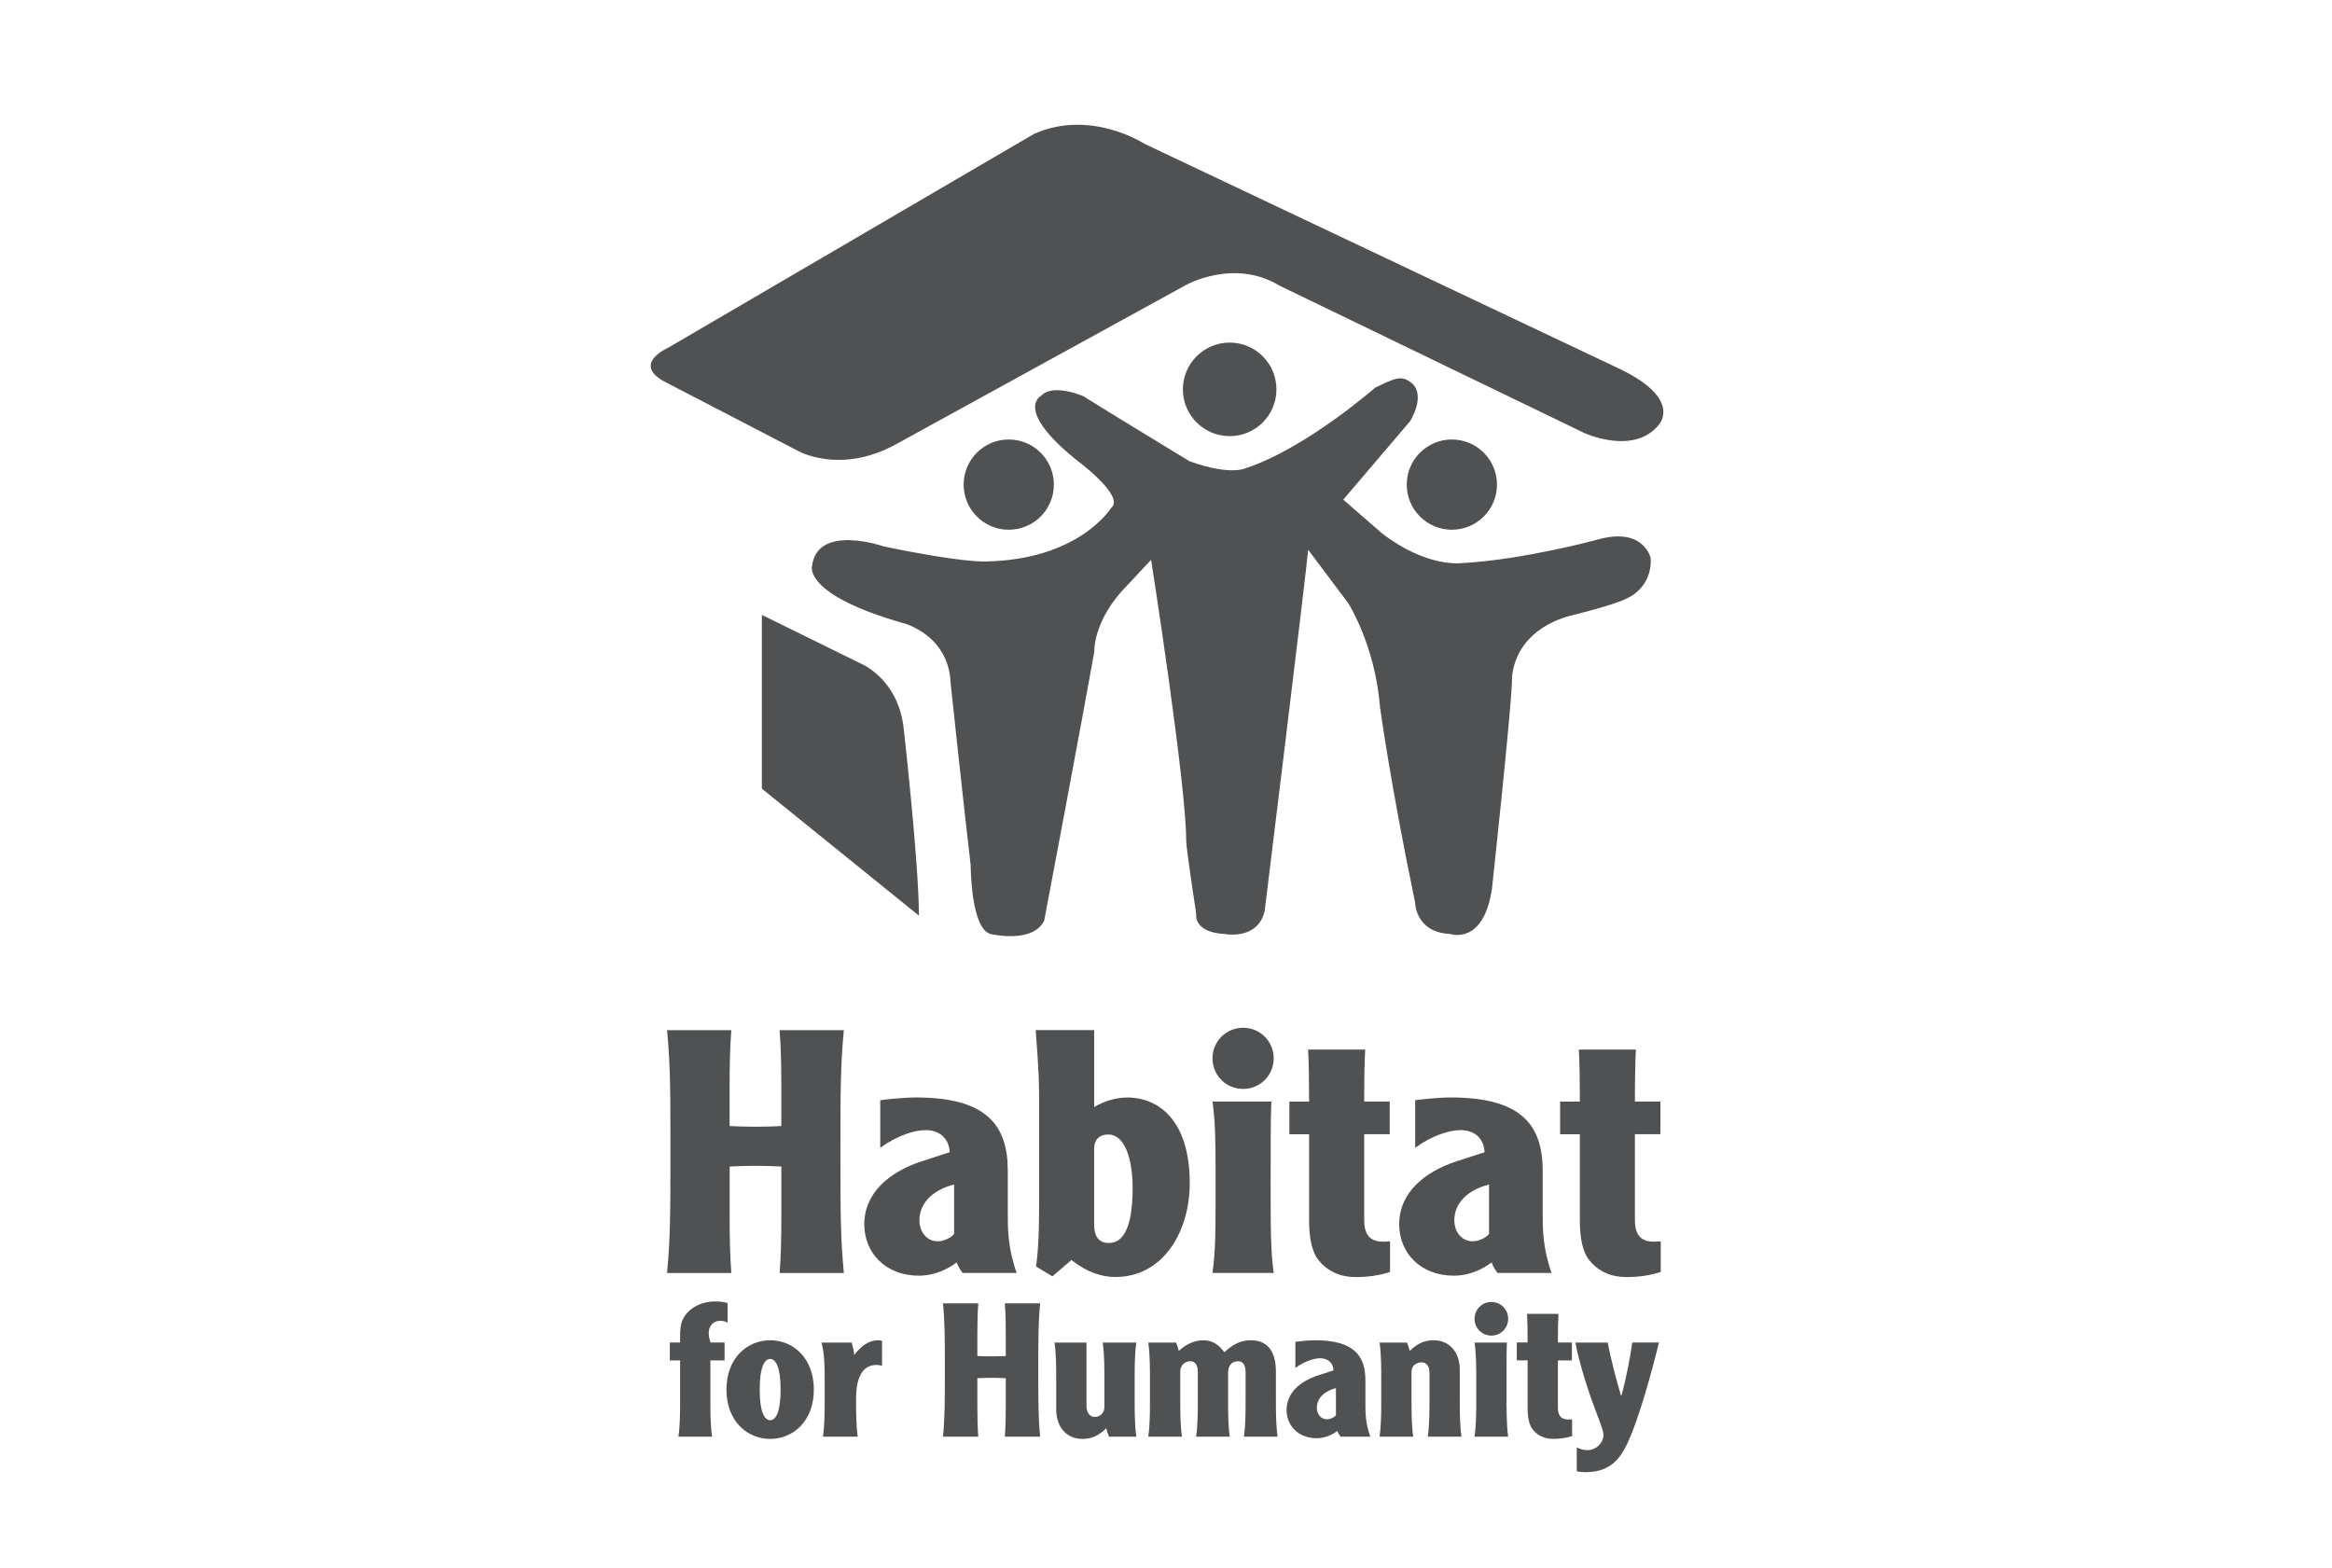
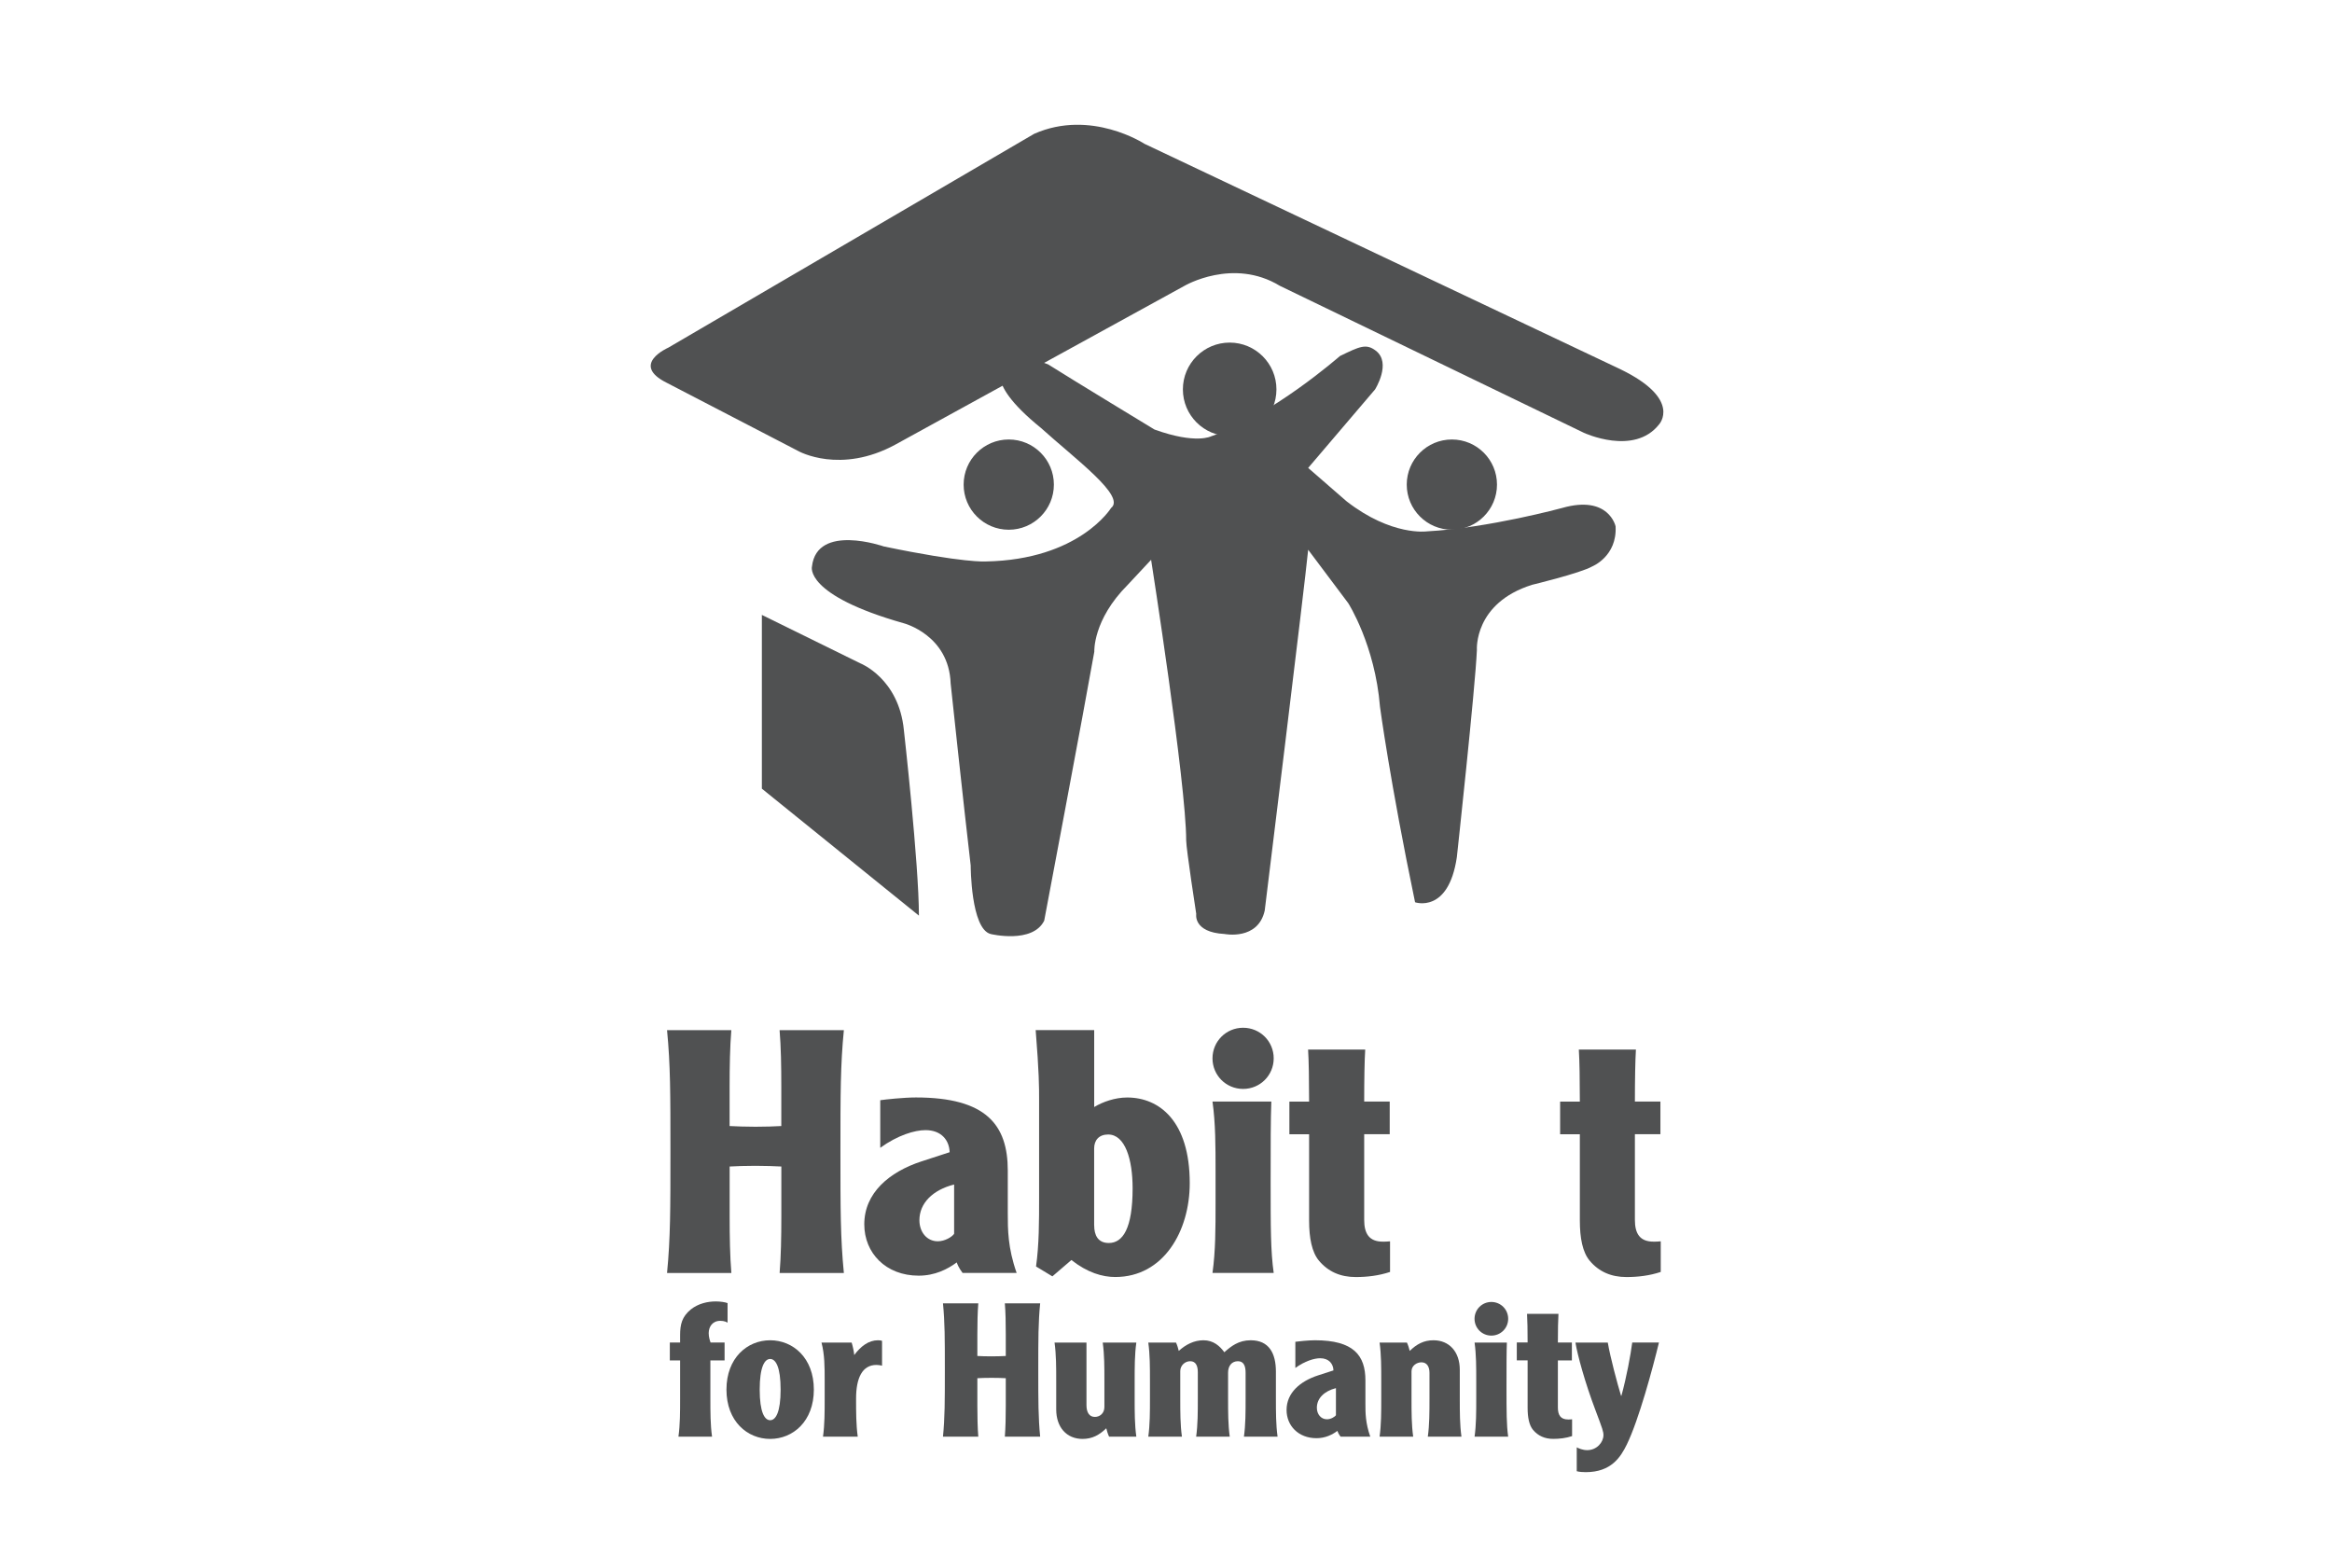
<svg xmlns="http://www.w3.org/2000/svg" version="1.1" id="Layer_1" x="0px" y="0px" viewBox="0 0 3264.939 2195.844" enable-background="new 0 0 3264.939 2195.844" xml:space="preserve">
  <rect fill="#FFFFFF" width="3264.939" height="2195.844" />
  <g>
    <g>
      <g>
        <path fill="#505152" d="M1023.893,1442.325c-1.887,23.326-2.401,50.426-2.401,79.47v54.771     c10.463,0.457,20.925,0.972,36.19,0.972c15.208,0,25.728-0.457,36.19-0.972v-54.771c0-29.044-0.457-56.201-2.401-79.47h89.99     c-4.802,48.997-4.802,89.018-4.802,169.974s0,120.92,4.802,169.974h-89.932c1.887-23.326,2.401-50.483,2.401-79.527v-69.522     c-10.463-0.457-20.925-0.972-36.19-0.972c-15.208,0-25.728,0.457-36.19,0.972v69.522c0,29.044,0.457,56.201,2.401,79.527h-90.047     c4.745-49.054,4.745-89.018,4.745-169.974s0-120.92-4.745-169.974H1023.893z" />
        <path fill="#505152" d="M1232.458,1540.376c6.689-0.972,32.36-3.831,49.969-3.831c98.565,0,128.524,38.592,128.524,102.339     v59.574c0,22.869,0,48.539,12.406,83.758h-75.696c-5.717-7.604-7.604-12.864-8.119-14.751     c-12.864,9.491-30.473,18.581-53.342,18.581c-46.195,0-76.154-31.902-76.154-71.866c0-43.794,34.761-73.295,79.984-88.103     l39.506-12.864c-0.457-16.637-11.435-30.93-33.789-30.93c-15.208,0-39.049,7.147-63.347,24.756v-66.663H1232.458z      M1335.769,1658.437c-30.016,7.604-48.54,26.185-48.54,49.969c0,16.637,10.463,29.501,25.728,29.501     c10.005,0,20.01-6.175,22.869-10.463v-69.007H1335.769z" />
        <path fill="#505152" d="M1531.928,1442.325v107.599c11.892-7.147,29.044-13.321,46.195-13.321     c45.223,0,87.588,33.332,87.588,119.948c0,67.12-36.648,131.382-104.283,131.382c-18.067,0-39.049-6.175-61.403-23.784     l-26.642,22.869l-22.869-13.836c4.288-30.473,4.288-62.833,4.288-97.136v-136.642c0-17.609,0-37.162-4.802-97.136h81.928     V1442.325z M1531.928,1715.553c0,13.836,5.203,24.756,20.468,24.756c19.496,0,33.332-20.01,33.332-76.668     c0-40.478-10.463-75.239-34.304-75.239c-12.864,0-19.553,8.119-19.553,19.496v107.656H1531.928z" />
        <path fill="#505152" d="M1740.436,1438.952c23.784,0,42.822,19.038,42.822,42.822c0,23.784-19.039,42.822-42.822,42.822     c-23.841,0-42.879-19.038-42.879-42.822C1697.614,1457.99,1716.652,1438.952,1740.436,1438.952z M1779.942,1542.263     c-0.972,24.756-0.972,60.946-0.972,112.344c0,64.776,0,97.136,4.288,127.609h-85.702c4.288-30.473,4.288-62.833,4.288-97.136     v-45.681c0-34.303,0-66.663-4.288-97.136L1779.942,1542.263L1779.942,1542.263z" />
        <path fill="#505152" d="M1911.382,1469.425c-0.972,14.751-1.429,42.822-1.429,72.838h35.733v45.738h-35.733v119.948     c0,19.553,7.147,30.473,26.185,30.473c2.859,0,5.717,0,10.005-0.457v42.879c-15.723,5.203-31.902,7.147-48.082,7.147     c-21.44,0-38.591-7.604-51.398-22.869c-10.005-11.892-13.836-31.902-13.836-56.143v-120.92h-27.614v-45.738h27.614     c0-29.958-0.457-58.087-1.429-72.838h79.984V1469.425z" />
-         <path fill="#505152" d="M1981.361,1540.376c6.689-0.972,32.36-3.831,49.969-3.831c98.565,0,128.524,38.592,128.524,102.339     v59.574c0,22.869,0,48.539,12.406,83.758h-75.696c-5.717-7.604-7.604-12.864-8.119-14.751     c-12.864,9.491-30.473,18.581-53.342,18.581c-46.195,0-76.154-31.902-76.154-71.866c0-43.794,34.761-73.295,79.984-88.103     l39.506-12.864c-0.457-16.637-11.435-30.93-33.789-30.93c-15.208,0-39.049,7.147-63.347,24.756v-66.663H1981.361z      M2084.672,1658.437c-29.958,7.604-48.539,26.185-48.539,49.969c0,16.637,10.463,29.501,25.728,29.501     c10.005,0,20.01-6.175,22.869-10.463v-69.007H2084.672z" />
        <path fill="#505152" d="M2290.379,1469.425c-0.915,14.751-1.429,42.822-1.429,72.838h35.733v45.738h-35.733v119.948     c0,19.553,7.147,30.473,26.185,30.473c2.859,0,5.717,0,10.005-0.457v42.879c-15.722,5.203-31.902,7.147-48.082,7.147     c-21.44,0-38.592-7.604-51.398-22.869c-10.005-11.892-13.779-31.902-13.779-56.143v-120.92h-27.614v-45.738h27.614     c0-29.958-0.457-58.087-1.429-72.838h79.927V1469.425z" />
      </g>
    </g>
    <g>
      <g>
        <path fill="#505152" d="M1018.633,1851.909c-1.029-0.8-4.459-2.63-10.177-2.63c-10.977,0-16.237,8.347-16.237,17.266     c0,5.203,1.601,10.463,2.63,13.093h19.61v25.099h-19.896v53.342c0,18.81,0,36.648,2.344,53.342h-47.053     c2.344-16.751,2.344-34.532,2.344-53.342v-53.342h-14.407v-25.099h14.407v-10.177c0-15.437,2.63-25.899,14.922-36.076     c10.463-8.347,23.555-11.263,35.047-11.263c6.289,0,13.093,1.029,16.466,2.344V1851.909L1018.633,1851.909z" />
        <path fill="#505152" d="M1139.439,1945.558c0,44.48-29.272,69.064-61.175,69.064c-31.902,0-61.175-24.584-61.175-69.064     s29.272-69.064,61.175-69.064C1110.166,1876.493,1139.439,1901.078,1139.439,1945.558z M1063.628,1945.558     c0,31.674,6.804,42.879,14.636,42.879s14.636-11.206,14.636-42.879c0-31.673-6.803-42.879-14.636-42.879     S1063.628,1913.884,1063.628,1945.558z" />
        <path fill="#505152" d="M1192.323,1879.638c1.544,4.688,3.373,13.321,3.659,17.552c9.148-12.292,20.125-20.696,33.217-20.696     c2.859,0,4.459,0.286,5.717,0.8v34.818c-2.859-0.8-6.518-1.086-7.833-1.086c-19.896,0-28.529,18.295-28.529,47.11     c0,18.81,0,36.648,2.344,53.342h-48.654c2.344-16.752,2.344-34.532,2.344-53.342v-25.099c0-18.867,0-36.648-4.459-53.342h42.193     V1879.638z" />
        <path fill="#505152" d="M1369.672,1824.752c-1.029,12.807-1.315,27.729-1.315,43.68v30.073     c5.774,0.286,11.492,0.515,19.896,0.515c8.404,0,14.122-0.286,19.896-0.515v-30.073c0-15.951-0.229-30.873-1.315-43.68h49.454     c-2.63,26.928-2.63,48.882-2.63,93.363c0,44.48,0,66.434,2.63,93.363h-49.454c1.029-12.807,1.315-27.729,1.315-43.68v-38.191     c-5.717-0.286-11.492-0.515-19.896-0.515c-8.347,0-14.122,0.229-19.896,0.515v38.191c0,15.951,0.286,30.873,1.315,43.68h-49.454     c2.63-26.928,2.63-48.94,2.63-93.363c0-44.423,0-66.434-2.63-93.363H1369.672z" />
        <path fill="#505152" d="M1552.796,2011.478c-1.829-3.945-3.144-8.347-3.945-11.778c-9.662,9.433-19.61,14.922-33.217,14.922     c-22.24,0-36.876-16.18-36.876-41.336v-40.249c0-18.867,0-36.648-2.344-53.342h44.709v87.646     c0,10.463,4.174,16.466,11.778,16.466c6.575,0,13.321-4.688,13.321-13.893v-36.876c0-18.867,0-36.648-2.344-53.342h47.053     c-2.344,16.752-2.344,34.532-2.344,53.342v25.099c0,18.81,0,36.648,2.344,53.342H1552.796z" />
        <path fill="#505152" d="M1646.444,1879.638c1.829,3.945,3.145,8.347,3.888,11.778c9.662-8.862,21.44-14.922,34.532-14.922     c14.122,0,22.983,8.119,29.272,16.752c9.433-8.347,19.896-16.752,36.876-16.752c25.613,0,35.333,18.067,35.333,43.966v37.677     c0,18.81,0,36.648,2.344,53.342h-47.11c2.344-16.752,2.344-34.532,2.344-53.342v-36.362c0-9.148-2.63-15.951-10.691-15.951     c-8.919,0-13.836,6.803-13.836,15.951v36.362c0,18.81,0,36.648,2.344,53.342h-47.053c2.344-16.752,2.344-34.532,2.344-53.342     v-36.876c0-8.633-2.63-15.437-10.691-15.437c-7.318,0-13.893,6.003-13.893,13.893v38.42c0,18.81,0,36.648,2.344,53.342h-47.11     c2.344-16.752,2.344-34.532,2.344-53.342v-25.099c0-18.867,0-36.648-2.344-53.342h38.763V1879.638z" />
        <path fill="#505152" d="M1813.617,1878.609c3.659-0.514,17.781-2.115,27.443-2.115c54.142,0,70.608,21.211,70.608,56.258v32.703     c0,12.578,0,26.699,6.804,46.024h-41.564c-3.145-4.174-4.174-7.089-4.459-8.118c-7.089,5.26-16.752,10.234-29.33,10.234     c-25.385,0-41.85-17.552-41.85-39.506c0-24.07,19.096-40.249,43.909-48.368l21.726-7.032     c-0.229-9.148-6.289-17.037-18.581-17.037c-8.347,0-21.44,3.945-34.761,13.607v-36.647H1813.617z M1870.389,1943.5     c-16.466,4.174-26.699,14.35-26.699,27.443c0,9.148,5.774,16.18,14.122,16.18c5.489,0,10.977-3.373,12.578-5.717V1943.5z" />
        <path fill="#505152" d="M1969.755,1879.638c1.829,3.945,3.145,8.347,3.945,11.778c9.662-9.433,19.61-14.922,33.217-14.922     c22.24,0,36.876,16.237,36.876,41.336v40.307c0,18.81,0,36.648,2.344,53.342h-47.11c2.344-16.752,2.344-34.532,2.344-53.342     v-36.133c0-8.118-3.373-14.636-11.263-14.636c-6.575,0-13.893,4.745-13.893,12.578v38.191c0,18.81,0,36.648,2.344,53.342h-47.053     c2.344-16.752,2.344-34.532,2.344-53.342v-25.099c0-18.867,0-36.648-2.344-53.342h38.248V1879.638z" />
        <path fill="#505152" d="M2087.988,1822.866c13.093,0,23.555,10.463,23.555,23.555s-10.463,23.555-23.555,23.555     c-13.092,0-23.555-10.463-23.555-23.555C2064.49,1833.328,2074.953,1822.866,2087.988,1822.866z M2109.713,1879.638     c-0.514,13.607-0.514,33.446-0.514,61.746c0,35.561,0,53.342,2.344,70.094h-47.053c2.344-16.752,2.344-34.532,2.344-53.342     v-25.099c0-18.867,0-36.648-2.344-53.342h45.223V1879.638z" />
        <path fill="#505152" d="M2181.922,1839.617c-0.515,8.118-0.8,23.555-0.8,40.021h19.61v25.099h-19.61v65.92     c0,10.748,3.945,16.752,14.407,16.752c1.544,0,3.145,0,5.489-0.286v23.555c-8.633,2.859-17.552,3.888-26.414,3.888     c-11.778,0-21.154-4.174-28.243-12.578c-5.489-6.518-7.604-17.552-7.604-30.873v-66.434h-15.151v-25.099h15.151     c0-16.466-0.286-31.902-0.801-40.021h43.966V1839.617z" />
        <path fill="#505152" d="M2250.987,1879.638c3.43,20.411,13.378,57.516,18.581,74.553h0.514     c7.318-26.699,12.807-56.772,15.151-74.553h37.391c-8.633,35.847-28.243,108.513-44.995,142.817     c-8.633,17.552-21.726,38.706-57.516,38.706c-3.659,0-9.148-0.286-12.578-1.315V2026.4c2.344,1.315,8.119,3.945,14.636,3.945     c13.607,0,22.755-11.263,22.755-20.925c0-4.974-1.029-8.119-11.492-35.847c-14.122-37.162-24.87-76.383-27.729-93.877h45.281     V1879.638z" />
      </g>
    </g>
    <path fill="#505152" d="M1787.089,545.174c0-36.19-29.329-65.52-65.463-65.52c-36.19,0-65.52,29.329-65.52,65.52   s29.329,65.463,65.52,65.463C1757.817,610.694,1787.089,581.364,1787.089,545.174z" />
    <path fill="#505152" d="M1475.499,678.5c0-34.875-28.3-63.176-63.176-63.176s-63.176,28.3-63.176,63.176   c0,34.875,28.3,63.176,63.176,63.176S1475.499,713.376,1475.499,678.5z" />
    <path fill="#505152" d="M2095.878,678.5c0-34.875-28.243-63.176-63.176-63.176c-34.875,0-63.176,28.3-63.176,63.176   c0,34.875,28.3,63.176,63.176,63.176C2067.577,741.676,2095.878,713.376,2095.878,678.5z" />
-     <path fill="#505152" d="M1555.54,711.26c0,0-44.423,72.495-175.463,74.839c0,0-30.416,2.344-142.703-21.039   c0,0-93.591-32.76-100.567,28.072c0,0-11.72,39.792,128.638,79.527c0,0,63.176,16.351,65.52,84.215   c0,0,18.695,175.462,28.072,254.989c0,0,0,88.903,28.072,95.878c0,0,58.488,14.064,74.839-18.695   c0,0,56.143-297.068,70.151-376.595c0,0-2.344-44.423,46.767-93.591l32.76-35.104c0,0,49.111,313.134,49.111,392.947   c0,11.72,14.064,102.911,14.064,102.911s-4.688,25.728,39.735,28.072c0,0,46.767,9.376,56.143-32.76   c0,0,56.143-456.122,60.832-505.234l56.143,74.839c0,0,37.448,58.488,44.423,145.047c0,0,14.064,105.255,49.111,273.685   c0,0,0,42.079,49.111,44.423c0,0,46.767,16.408,58.487-63.176c0,0,25.728-236.237,28.072-290.036c0,0-4.688-65.52,77.183-91.247   c0,0,67.864-16.351,84.215-25.728c0,0,35.104-14.064,32.76-56.143c0,0-9.376-44.423-74.839-25.728c0,0-102.911,28.072-189.47,32.76   c0,0-49.111,7.032-112.287-42.079l-53.799-46.767l93.648-109.886c0,0,23.384-37.105,1.086-54.2   c-13.55-10.405-22.583-6.003-50.255,7.432c0,0-95.878,84.215-180.094,112.287c0,0-21.039,11.72-79.527-9.376   c0,0-114.459-69.407-148.706-91.076c0,0-43.108-18.867-59.517-0.172c0,0-37.448,18.695,49.111,88.903   C1506.429,643.454,1576.58,694.909,1555.54,711.26z" />
+     <path fill="#505152" d="M1555.54,711.26c0,0-44.423,72.495-175.463,74.839c0,0-30.416,2.344-142.703-21.039   c0,0-93.591-32.76-100.567,28.072c0,0-11.72,39.792,128.638,79.527c0,0,63.176,16.351,65.52,84.215   c0,0,18.695,175.462,28.072,254.989c0,0,0,88.903,28.072,95.878c0,0,58.488,14.064,74.839-18.695   c0,0,56.143-297.068,70.151-376.595c0,0-2.344-44.423,46.767-93.591l32.76-35.104c0,0,49.111,313.134,49.111,392.947   c0,11.72,14.064,102.911,14.064,102.911s-4.688,25.728,39.735,28.072c0,0,46.767,9.376,56.143-32.76   c0,0,56.143-456.122,60.832-505.234l56.143,74.839c0,0,37.448,58.488,44.423,145.047c0,0,14.064,105.255,49.111,273.685   c0,0,46.767,16.408,58.487-63.176c0,0,25.728-236.237,28.072-290.036c0,0-4.688-65.52,77.183-91.247   c0,0,67.864-16.351,84.215-25.728c0,0,35.104-14.064,32.76-56.143c0,0-9.376-44.423-74.839-25.728c0,0-102.911,28.072-189.47,32.76   c0,0-49.111,7.032-112.287-42.079l-53.799-46.767l93.648-109.886c0,0,23.384-37.105,1.086-54.2   c-13.55-10.405-22.583-6.003-50.255,7.432c0,0-95.878,84.215-180.094,112.287c0,0-21.039,11.72-79.527-9.376   c0,0-114.459-69.407-148.706-91.076c0,0-43.108-18.867-59.517-0.172c0,0-37.448,18.695,49.111,88.903   C1506.429,643.454,1576.58,694.909,1555.54,711.26z" />
    <path fill="#505152" d="M1602.307,201.338c0,0-74.839-49.111-154.366-14.007L935.676,486.744c0,0-53.799,23.384-2.344,49.111   l184.782,95.878c0,0,58.487,32.76,135.67-9.376l404.667-222.23c0,0,67.864-39.792,133.326,0l425.707,205.821   c0,0,70.208,32.76,105.255-11.663c0,0,32.76-35.104-53.799-77.183L1602.307,201.338z" />
    <path fill="#505152" d="M1204.672,928.802c0,0,53.799,21.039,60.832,93.534c0,0,21.039,187.126,21.039,259.62l-219.885-177.749   V860.938L1204.672,928.802z" />
  </g>
</svg>